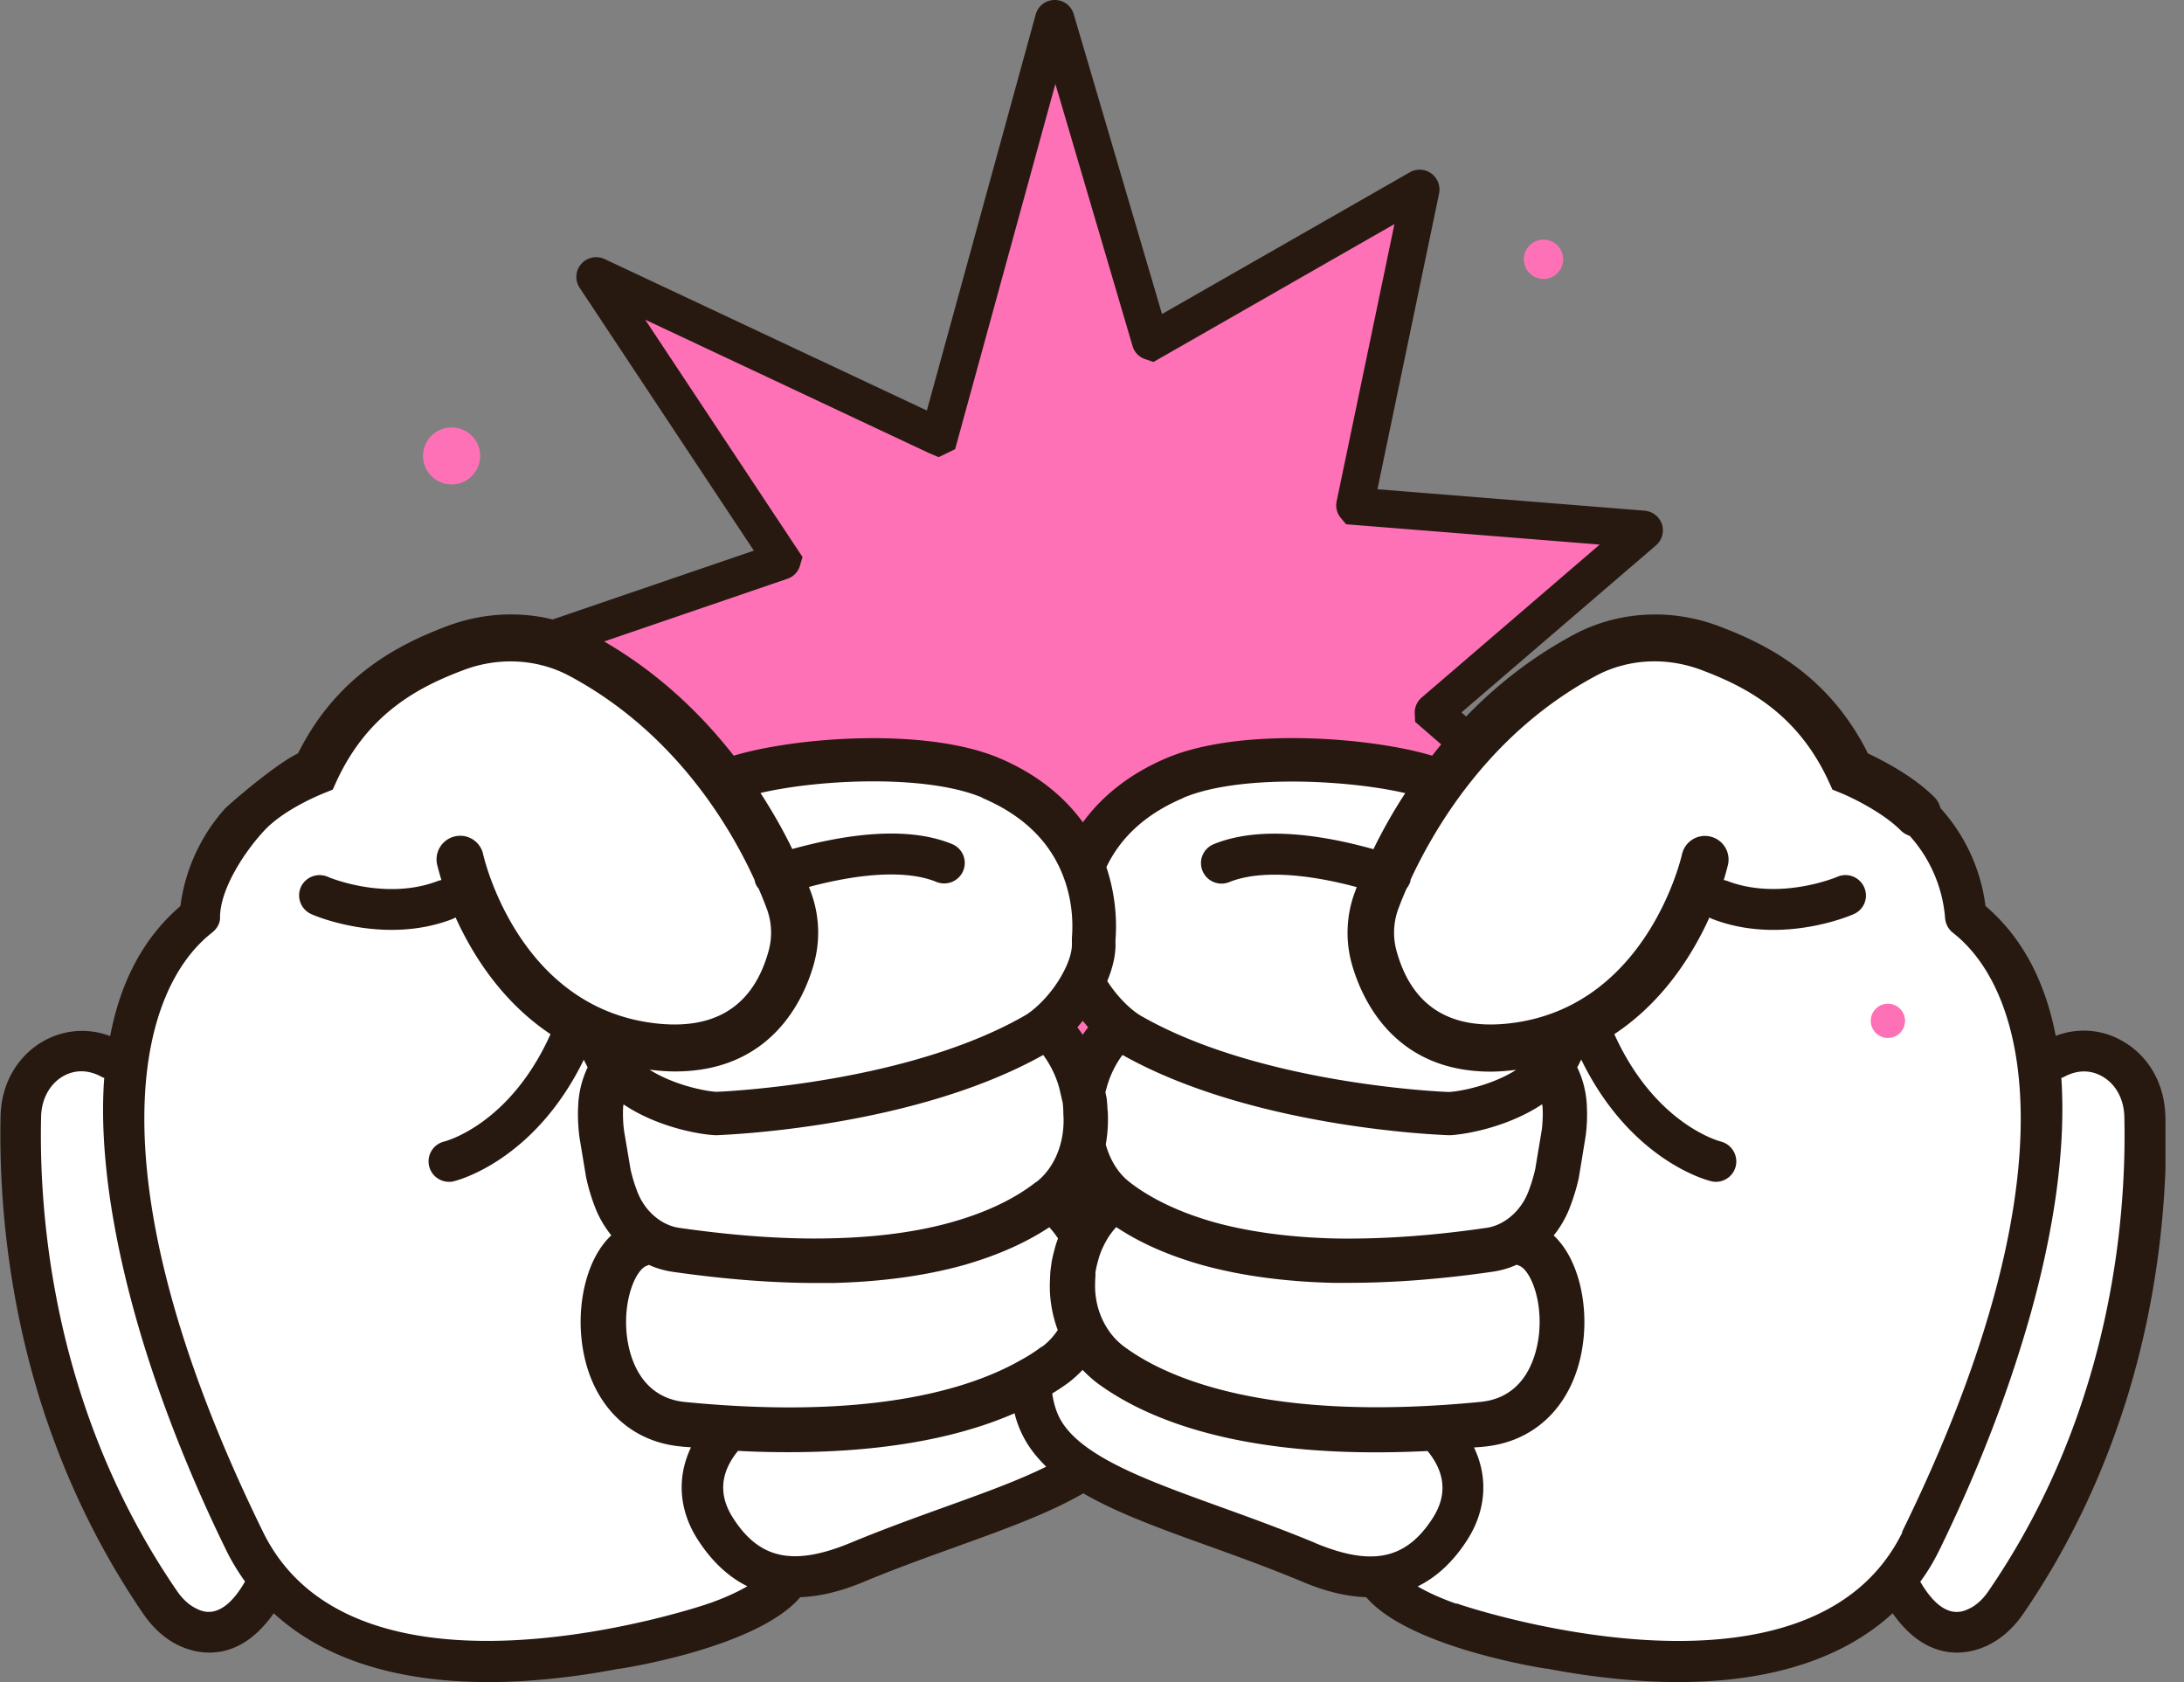
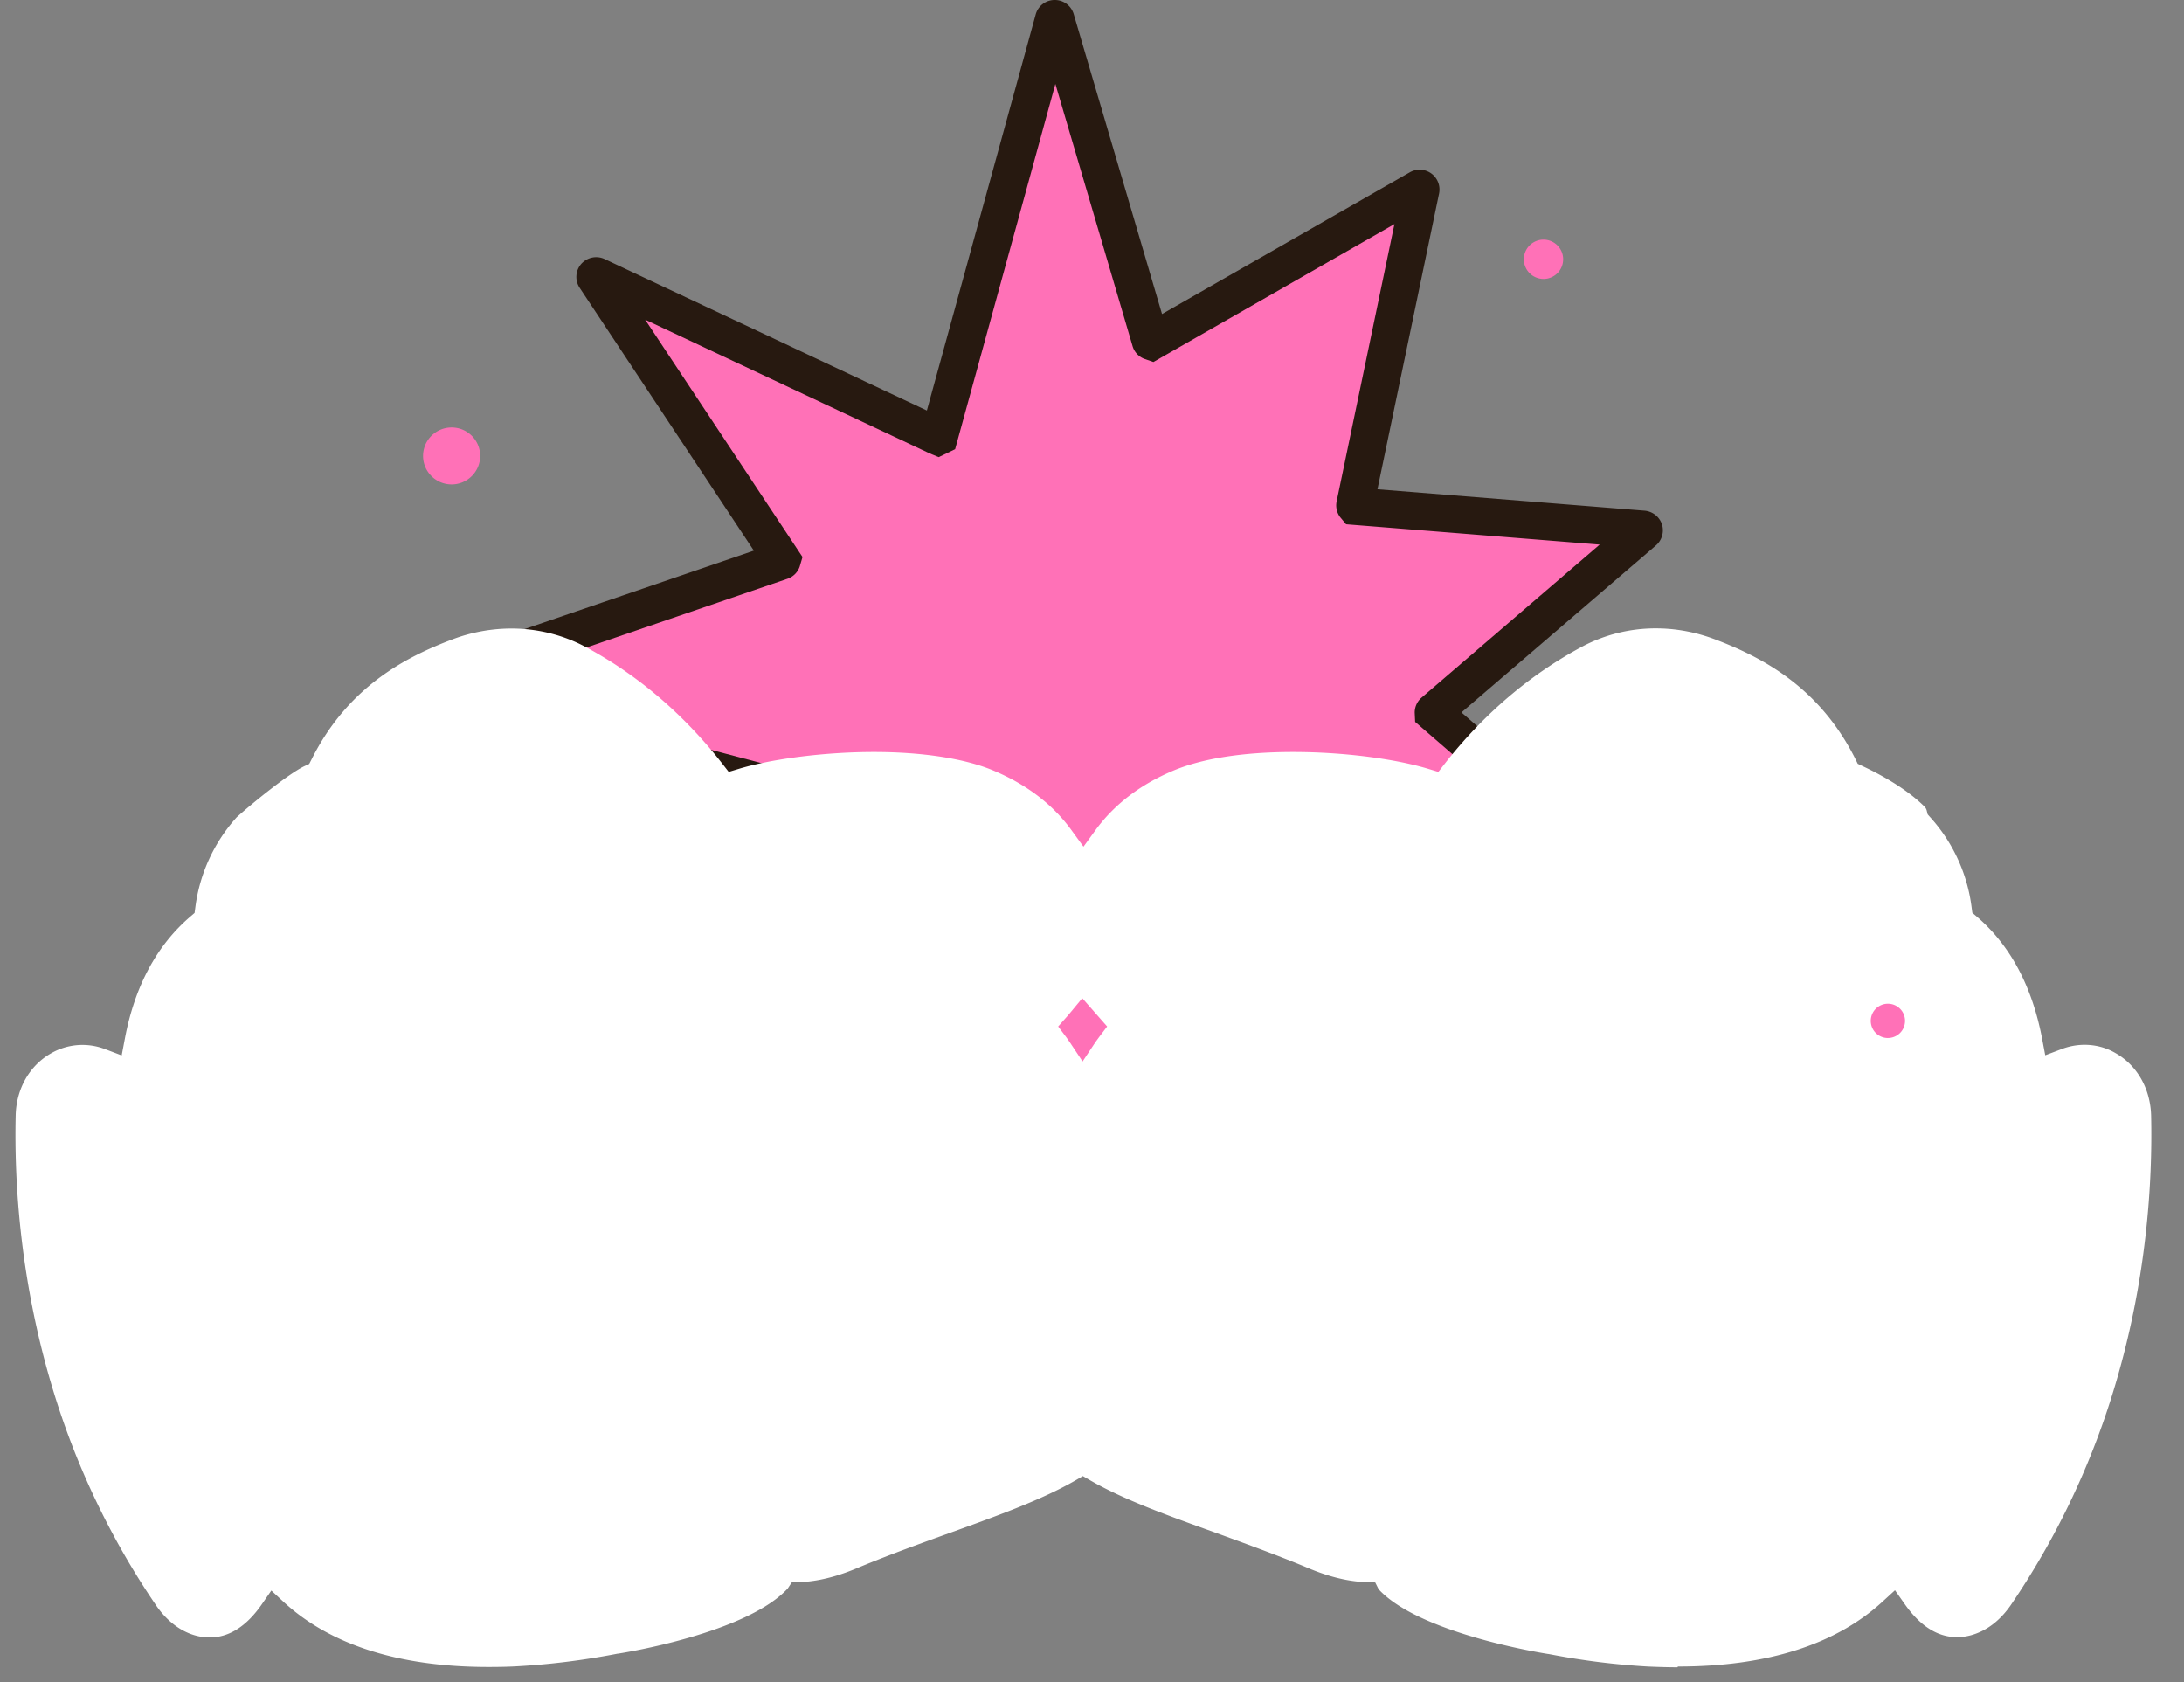
<svg xmlns="http://www.w3.org/2000/svg" width="100" height="77" fill="none">
  <rect width="100%" height="100%" fill="#808080" stroke="none" />
  <g clip-path="url(#a)">
-     <path fill="#FF71B7" d="m43.042 19.86 5.145-18.732a.123.123 0 0 1 .237 0l4.232 14.37c.02.074.108.114.183.074L64.85 8.704c.095-.054.203.027.183.135l-2.959 14.194c-.013.074.034.142.108.149l12.892 1.033c.108.007.156.148.068.216l-9.418 8.09c-.055.047-.055.135 0 .189l11.124 9.636c.088.074.027.222-.088.216l-17.394-1.06a.13.13 0 0 0-.129.162l4.516 14.322c.04.121-.108.216-.203.128l-10.339-9.339c-.054-.047-.135-.04-.176.014L41.403 60.375c-.074.088-.223.034-.217-.088l.847-13.883a.131.131 0 0 0-.163-.128l-16.744 5.368c-.115.034-.21-.095-.135-.19l11.016-15.172c.054-.068.013-.169-.068-.19L19.066 31.65c-.121-.034-.121-.196-.006-.237l16.642-5.692c.075-.027.108-.115.061-.183l-8.355-12.6c-.068-.101.04-.236.156-.182l15.315 7.191c.068.034.149 0 .17-.08l-.007-.008Z" />
+     <path fill="#FF71B7" d="m43.042 19.86 5.145-18.732a.123.123 0 0 1 .237 0l4.232 14.37c.02.074.108.114.183.074L64.85 8.704c.095-.054.203.027.183.135l-2.959 14.194c-.013.074.034.142.108.149l12.892 1.033c.108.007.156.148.068.216l-9.418 8.09c-.055.047-.055.135 0 .189l11.124 9.636c.088.074.027.222-.088.216l-17.394-1.06a.13.13 0 0 0-.129.162l4.516 14.322c.04.121-.108.216-.203.128l-10.339-9.339c-.054-.047-.135-.04-.176.014L41.403 60.375c-.074.088-.223.034-.217-.088l.847-13.883a.131.131 0 0 0-.163-.128l-16.744 5.368l11.016-15.172c.054-.068.013-.169-.068-.19L19.066 31.65c-.121-.034-.121-.196-.006-.237l16.642-5.692c.075-.027.108-.115.061-.183l-8.355-12.6c-.068-.101.04-.236.156-.182l15.315 7.191c.068.034.149 0 .17-.08l-.007-.008Z" />
    <path fill="#271910" d="M41.22 61.401a.844.844 0 0 1-.338-.067.903.903 0 0 1-.569-.891l.792-13.033-15.931 5.105a.908.908 0 0 1-1.01-.33.9.9 0 0 1 0-1.061L34.68 36.633l-16.074-4.234a.896.896 0 0 1-.67-.844.896.896 0 0 1 .61-.885l15.971-5.463-7.976-12.033a.901.901 0 0 1 .068-1.087.916.916 0 0 1 1.07-.23l14.76 6.936L47.422.662A.898.898 0 0 1 48.29 0h.007a.9.9 0 0 1 .866.648l4.043 13.728 11.347-6.489a.908.908 0 0 1 1.34.966L63.07 22.398l12.234.98a.922.922 0 0 1 .792.62.915.915 0 0 1-.27.966l-8.91 7.651 10.643 9.217a.906.906 0 0 1-.65 1.587L60.36 42.413l4.273 13.566a.906.906 0 0 1-1.47.946l-9.973-9.008L41.91 61.09a.914.914 0 0 1-.69.317v-.007Zm.908-16.105.406.284a.918.918 0 0 1 .352.77l-.718 11.817 10.495-12.263.393-.04a.92.92 0 0 1 .663.23l8.403 7.59-3.873-12.29.284-.399a.895.895 0 0 1 .765-.344l15.356.932-9.858-8.536-.02-.425c0-.264.115-.513.311-.682l8.159-7.01L61.634 24l-.27-.324a.896.896 0 0 1-.163-.723l2.647-12.695-11.036 6.314-.427-.149a.886.886 0 0 1-.528-.58l-3.534-12-4.59 16.72-.752.364-.407-.168-13.033-6.125 7.204 10.865-.129.439a.901.901 0 0 1-.569.56L21.592 31.44l15.078 3.97.19.453a.888.888 0 0 1-.115.83l-9.77 13.465 15.153-4.855v-.006Z" />
    <path fill="#FF71B7" d="M20.678 22.176c.721 0 1.307-.584 1.307-1.304 0-.72-.585-1.303-1.307-1.303s-1.307.584-1.307 1.303c0 .72.585 1.304 1.307 1.304ZM70.673 12.77a.9.9 0 1 0-.9-.899.9.9 0 0 0 .9.898Z" />
    <path fill="#fff" d="M76.807 76.325c-.44 0-.894-.014-1.354-.034a33.915 33.915 0 0 1-4.448-.554l-.109-.02h-.013c-.312-.047-5.911-.952-7.76-2.964l-.155-.311-.406-.013c-1.246-.041-2.343-.507-2.817-.71-1.442-.594-2.898-1.12-4.178-1.586-2.119-.763-4.116-1.48-5.646-2.364l-.339-.196-.338.196c-1.517.878-3.521 1.6-5.654 2.37-1.334.48-2.756.993-4.17 1.574-.522.223-1.599.675-2.824.716l-.345.013-.183.277c-1.883 2.04-7.489 2.944-7.787 2.985h-.013l-.102.02c-1.516.29-3.02.472-4.448.553-.46.028-.914.034-1.354.034-4.07 0-7.225-1-9.371-2.97l-.569-.528-.44.635c-.697 1.006-1.503 1.513-2.383 1.513-.433 0-.799-.122-1.022-.223-.542-.237-1.036-.669-1.43-1.243a36.12 36.12 0 0 1-4.657-9.656C.9 58.707.65 54.061.718 51.07c.027-1.229.636-2.29 1.618-2.85a2.886 2.886 0 0 1 2.485-.189l.751.284.15-.79c.453-2.384 1.462-4.254 2.992-5.564l.196-.17.034-.256a7.592 7.592 0 0 1 1.896-4.125c.799-.716 2.404-2.006 3.1-2.337l.218-.101.108-.21c1.672-3.342 4.333-4.693 6.46-5.496a7.667 7.667 0 0 1 2.687-.493c1.192 0 2.363.29 3.386.837 2.39 1.276 4.509 3.086 6.283 5.362l.284.364.447-.135c1.564-.472 3.995-.776 6.202-.776s4.178.297 5.505.864c1.503.635 2.694 1.547 3.54 2.715l.55.756.548-.756c.853-1.168 2.038-2.08 3.54-2.715 1.335-.567 3.237-.864 5.512-.864 2.275 0 4.645.304 6.202.776l.447.135.284-.364c1.781-2.276 3.894-4.079 6.284-5.362a7.172 7.172 0 0 1 3.392-.844c.914 0 1.814.169 2.68.493 2.127.804 4.788 2.154 6.46 5.497l.102.209.21.101c.697.324 1.99 1 2.857 1.87a.394.394 0 0 1 .095.183l.04.162.115.129a7.55 7.55 0 0 1 1.896 4.119l.034.256.196.169c1.524 1.303 2.533 3.174 2.993 5.564l.15.79.75-.283a2.978 2.978 0 0 1 1.05-.196c.501 0 .989.128 1.415.378.989.56 1.598 1.627 1.632 2.856.068 2.998-.183 7.65-1.774 12.77a36.12 36.12 0 0 1-4.658 9.656c-.393.567-.887.999-1.436 1.235-.23.102-.589.223-1.022.223-.88 0-1.686-.506-2.39-1.512l-.447-.635-.569.52c-2.146 1.972-5.301 2.971-9.37 2.971l-.02.034Zm-27.76-30.016c-.074.088-.149.183-.23.27l-.366.412.332.44c.075.1.15.209.224.317l.562.844.561-.844c.075-.108.15-.21.23-.318l.333-.439-1.138-1.296-.508.614Z" />
-     <path fill="#271910" d="M99.144 51.07c-.04-1.472-.772-2.742-1.97-3.417a3.528 3.528 0 0 0-3.047-.23c-.488-2.532-1.557-4.53-3.216-5.949a8.217 8.217 0 0 0-2.065-4.483 1.048 1.048 0 0 0-.271-.493c-.969-.972-2.37-1.688-3.047-2.006-1.774-3.545-4.564-4.976-6.825-5.827-2.207-.83-4.624-.689-6.635.385-2.817 1.506-4.93 3.538-6.493 5.544-2.803-.845-8.789-1.324-12.174.114-1.618.69-2.912 1.689-3.819 2.938-.907-1.25-2.194-2.249-3.819-2.938-3.378-1.431-9.364-.959-12.167-.114-1.564-2-3.676-4.032-6.5-5.544-2.004-1.08-4.42-1.216-6.628-.385-2.255.85-5.051 2.282-6.825 5.827-.84.392-2.539 1.79-3.318 2.499a8.281 8.281 0 0 0-2.065 4.49c-1.659 1.418-2.735 3.417-3.216 5.95a3.591 3.591 0 0 0-3.053.229C.799 48.335.06 49.61.027 51.077c-.068 2.984.176 7.738 1.801 12.985.995 3.18 2.498 6.557 4.746 9.838.468.676 1.057 1.189 1.713 1.473.779.344 2.627.796 4.246-1.52 2.505 2.296 6.303 3.37 11.226 3.113a33.694 33.694 0 0 0 4.576-.574h.048c.636-.094 6.27-1.046 8.213-3.22.02-.021.027-.034.04-.055 1.32-.047 2.465-.513 3.06-.763 1.402-.58 2.797-1.08 4.145-1.566 2.247-.81 4.21-1.526 5.761-2.425 1.544.898 3.514 1.614 5.756 2.418 1.347.486 2.742.992 4.143 1.573.59.25 1.74.723 3.06.763.014.02.02.04.041.054 1.937 2.175 7.577 3.127 8.213 3.221h.04a35.05 35.05 0 0 0 4.584.574c4.916.257 8.721-.817 11.22-3.113 1.625 2.316 3.466 1.864 4.245 1.52.657-.29 1.252-.797 1.72-1.473 2.254-3.281 3.75-6.657 4.746-9.838 1.632-5.253 1.869-10.007 1.801-12.985l-.027-.007ZM54.173 36.525c2.572-1.087 7.529-.83 10.17-.216a23.264 23.264 0 0 0-1.456 2.566c-2.343-.655-5.2-1.094-7.313-.23a.936.936 0 0 0-.514 1.222.94.94 0 0 0 1.225.514c1.287-.52 3.331-.44 5.837.23-.02.053-.041.1-.055.148a5.337 5.337 0 0 0-.162 3.403c.447 1.553 1.91 4.896 6.35 4.896.366 0 .76-.034 1.165-.081-1.076.688-2.491.979-3.067 1.013-.636-.02-8.754-.42-14.096-3.478-.44-.25-1.07-.837-1.558-1.6.271-.655.407-1.283.373-1.824a8.545 8.545 0 0 0-.413-3.39c.656-1.384 1.834-2.457 3.52-3.166l-.006-.007ZM50.61 50.01l.054-.196c.15-.554.4-1.074.732-1.52 5.958 3.35 14.563 3.66 14.93 3.674h.08c.711-.034 2.654-.378 4.205-1.418 0 .047.02.095.02.142.02.358 0 .722-.034 1.013l-.304 1.823a7.655 7.655 0 0 1-.319 1.04c-.338.87-1.09 1.52-1.902 1.64-2.54.372-4.888.527-6.994.487-2.052-.054-3.9-.304-5.485-.743-1.977-.56-3.202-1.31-3.88-1.843-.514-.399-.886-1.007-1.082-1.715.088-.5.121-1.02.088-1.547l-.014-.121c0-.156-.02-.304-.034-.453l-.054-.256-.007-.007Zm-.46 8.292.027-.169c.027-.142.06-.277.102-.425a3.92 3.92 0 0 1 .196-.56s0-.02.013-.02c.156-.352.366-.676.623-.953 1.084.723 2.397 1.303 3.927 1.735 1.754.487 3.772.763 5.986.817h.73c2.032 0 4.246-.168 6.616-.513a4.025 4.025 0 0 0 1.076-.317c.034.013.061.027.095.04.48.149 1.09 1.466.928 3.113-.088.871-.528 2.918-2.681 3.127-9.926.972-14.483-1.168-16.318-2.532-.867-.642-1.368-1.756-1.327-2.904 0-.149.014-.297.02-.439h-.013Zm-.576-11.567c.088.094.163.196.25.29-.087.115-.169.23-.25.345-.081-.122-.162-.23-.243-.345.088-.094.162-.196.243-.29Zm-4.604-10.21c1.822.77 3.054 1.945 3.677 3.498.25.62.535 1.634.433 2.91v.216c.02.365-.115.837-.386 1.35-.5.96-1.28 1.716-1.794 2.006-5.336 3.052-13.454 3.45-14.097 3.478-.569-.034-1.984-.331-3.06-1.013.406.047.799.08 1.164.08 4.442 0 5.911-3.342 6.351-4.895a5.339 5.339 0 0 0-.162-3.403c-.02-.047-.04-.095-.054-.149 2.505-.668 4.55-.756 5.836-.23a.943.943 0 0 0 1.226-.512.936.936 0 0 0-.515-1.223c-2.113-.864-4.97-.418-7.312.23-.373-.77-.86-1.648-1.456-2.566 2.64-.621 7.59-.871 10.163.216l-.014.007Zm2.472 17.584c-.989.776-2.289 1.397-3.873 1.843-1.585.446-3.433.689-5.485.736-2.105.054-4.455-.115-6.994-.48-.812-.12-1.564-.762-1.902-1.64a7.496 7.496 0 0 1-.312-1.013l-.304-1.803a6.036 6.036 0 0 1-.041-1.053c0-.048.013-.088.02-.142 1.55 1.046 3.494 1.384 4.205 1.411h.081c.366-.02 8.965-.33 14.93-3.673.331.452.589.972.737 1.526l.156.668c.014.122.02.237.027.365v.121c.095 1.263-.372 2.465-1.232 3.134h-.014ZM9.033 73.657c-.34-.148-.658-.432-.928-.823-5.668-8.252-6.331-17.159-6.223-21.724.02-.803.4-1.492 1.01-1.843.547-.31 1.17-.304 1.793.047.027.014.054.02.088.027-.122 1.62-.034 3.417.244 5.396.339 2.356.914 4.7 1.591 6.887 1.205 3.876 2.722 7.246 3.744 9.332.25.514.549 1 .867 1.445-1.022 1.776-1.896 1.398-2.187 1.257Zm23.433-.236v-.02c-.041.013-.082.02-.116.04-.162.054-16.033 5.41-20.305-3.308C4.381 54.507 6 45.587 9.716 42.69c.203-.162.359-.405.359-.662-.02-1.296 1.117-3.038 2.038-4.018.94-1.006 2.708-1.694 2.722-1.701l.4-.162.175-.385c1.429-3.093 3.738-4.308 5.81-5.085 1.618-.614 3.392-.513 4.847.263 4.74 2.533 7.3 6.753 8.477 9.333a.7.7 0 0 1 .027.114.824.824 0 0 0 .163.29 15 15 0 0 1 .345.845 3.15 3.15 0 0 1 .102 2.053c-.731 2.593-2.587 3.673-5.505 3.227-5.938-.911-7.495-7.42-7.556-7.704a1.073 1.073 0 0 0-1.287-.81 1.081 1.081 0 0 0-.819 1.289c.014.054.075.31.197.71-.055.013-.102.02-.156.04-2.404.931-5.017-.17-5.051-.19a.946.946 0 0 0-1.232.48.939.939 0 0 0 .48 1.229c.088.047 1.673.722 3.677.722.88 0 1.841-.128 2.796-.5.054-.02.088-.046.136-.067.758 1.675 2.105 3.85 4.346 5.342-1.835 4.085-4.732 4.882-4.868 4.915a.935.935 0 0 0 .224 1.844c.067 0 .142 0 .216-.027.163-.034 3.697-.939 5.952-5.564.054.121.115.23.176.35a4.5 4.5 0 0 0-.433 1.75c-.02.317-.02.817.054 1.431l.311 1.87.014.055c.095.439.237.905.406 1.33.183.466.433.885.731 1.256-1.103 1.027-1.543 3.005-1.367 4.707.284 2.816 2.024 4.713 4.53 4.956.162.02.324.027.487.04-.657 1.371-.562 2.884.318 4.241.69 1.067 1.47 1.729 2.261 2.12-.508.298-1.117.561-1.78.797l.027.007Zm10.718-4.403c-1.368.493-2.783 1.007-4.232 1.608-2.613 1.08-4.17.763-5.383-1.128-.677-1.047-.596-2.08.224-3.08.812.048 1.59.061 2.329.061 4.882 0 8.165-.83 10.332-1.782.122.5.318.959.575 1.377.23.372.522.723.874 1.067-1.3.648-2.918 1.23-4.72 1.877Zm4.516-7.373a7.472 7.472 0 0 1-1.002.641c-2.336 1.324-6.893 2.721-15.322 1.897-2.154-.209-2.594-2.248-2.682-3.12-.162-1.647.447-2.97.928-3.119.034-.013.06-.027.088-.04a4 4 0 0 0 1.083.317c2.35.338 4.557.513 6.575.513h.765c2.22-.054 4.238-.33 5.985-.817 1.517-.432 2.837-1.013 3.927-1.735.15.162.278.33.4.513a4.11 4.11 0 0 0-.163.513 8.021 8.021 0 0 0-.122.513l-.06.433c-.014.168-.021.344-.028.52-.027.77.102 1.519.359 2.214a3.036 3.036 0 0 1-.724.77l-.007-.013Zm12.499 8.98c-1.45-.6-2.858-1.114-4.225-1.607-2.39-.864-4.455-1.607-5.884-2.539-.684-.445-1.165-.898-1.47-1.384-.23-.371-.372-.817-.44-1.303.251-.155.502-.318.739-.493.23-.176.446-.371.65-.587.203.209.412.405.65.587 2.078 1.54 5.897 3.187 12.762 3.187.759 0 1.55-.02 2.384-.06.819.999.907 2.032.23 3.079-1.219 1.89-2.783 2.215-5.39 1.127l-.006-.007Zm26.913-.492c-4.279 8.724-20.15 3.362-20.305 3.308-.04-.02-.075-.027-.115-.04v.02c-.657-.23-1.273-.5-1.781-.797.799-.391 1.578-1.053 2.261-2.113.88-1.364.975-2.877.319-4.248.162-.013.325-.02.487-.04 2.505-.25 4.245-2.147 4.53-4.963.176-1.702-.264-3.674-1.368-4.7.298-.372.549-.797.731-1.263.183-.48.319-.918.42-1.384l.312-1.904c.06-.446.08-.919.054-1.398a4.474 4.474 0 0 0-.44-1.75c.067-.12.121-.229.183-.357 2.254 4.632 5.788 5.537 5.95 5.57.069.021.143.028.218.028.42 0 .799-.284.907-.71a.943.943 0 0 0-.684-1.134c-.129-.033-3.026-.83-4.875-4.916 2.255-1.492 3.595-3.666 4.354-5.34.04.02.088.053.135.067.955.371 1.916.5 2.796.5 2.005 0 3.582-.676 3.677-.723a.922.922 0 0 0 .48-1.222.935.935 0 0 0-1.232-.486c-.02.013-2.64 1.114-5.044.189-.054-.02-.101-.027-.156-.04.122-.4.183-.656.197-.71a1.083 1.083 0 0 0-.82-1.283 1.075 1.075 0 0 0-1.286.804c-.06.276-1.618 6.786-7.556 7.704-2.918.446-4.773-.634-5.505-3.227a3.15 3.15 0 0 1 .102-2.053c.088-.243.21-.534.345-.844.068-.088.122-.183.163-.29a.34.34 0 0 0 .02-.115c1.192-2.566 3.744-6.794 8.484-9.333 1.462-.783 3.23-.877 4.848-.263 2.072.777 4.38 1.999 5.809 5.085l.176.385.4.162c.48.196 1.909.884 2.721 1.701.122.122.264.203.42.257a6.382 6.382 0 0 1 1.618 3.768c.02.263.15.5.352.662 3.718 2.897 5.342 11.817-2.329 27.442l.027-.006Zm3.934 2.707c-.264.392-.589.676-.928.824-.297.135-1.164.513-2.193-1.256.332-.445.623-.938.873-1.445 1.016-2.08 2.54-5.456 3.738-9.332.683-2.181 1.259-4.53 1.597-6.888.278-1.978.36-3.774.251-5.395.02-.013.054-.02.081-.027.623-.351 1.24-.358 1.788-.047.623.35.995 1.04 1.015 1.843.109 4.565-.555 13.472-6.222 21.723Z" />
    <path fill="#FF71B7" d="M86.442 47.518a.784.784 0 1 0 .002-1.569.784.784 0 0 0-.002 1.57Z" />
  </g>
  <defs>
    <clipPath id="a">
      <path fill="#fff" d="M0 0h99.151v77H0z" />
    </clipPath>
  </defs>
</svg>